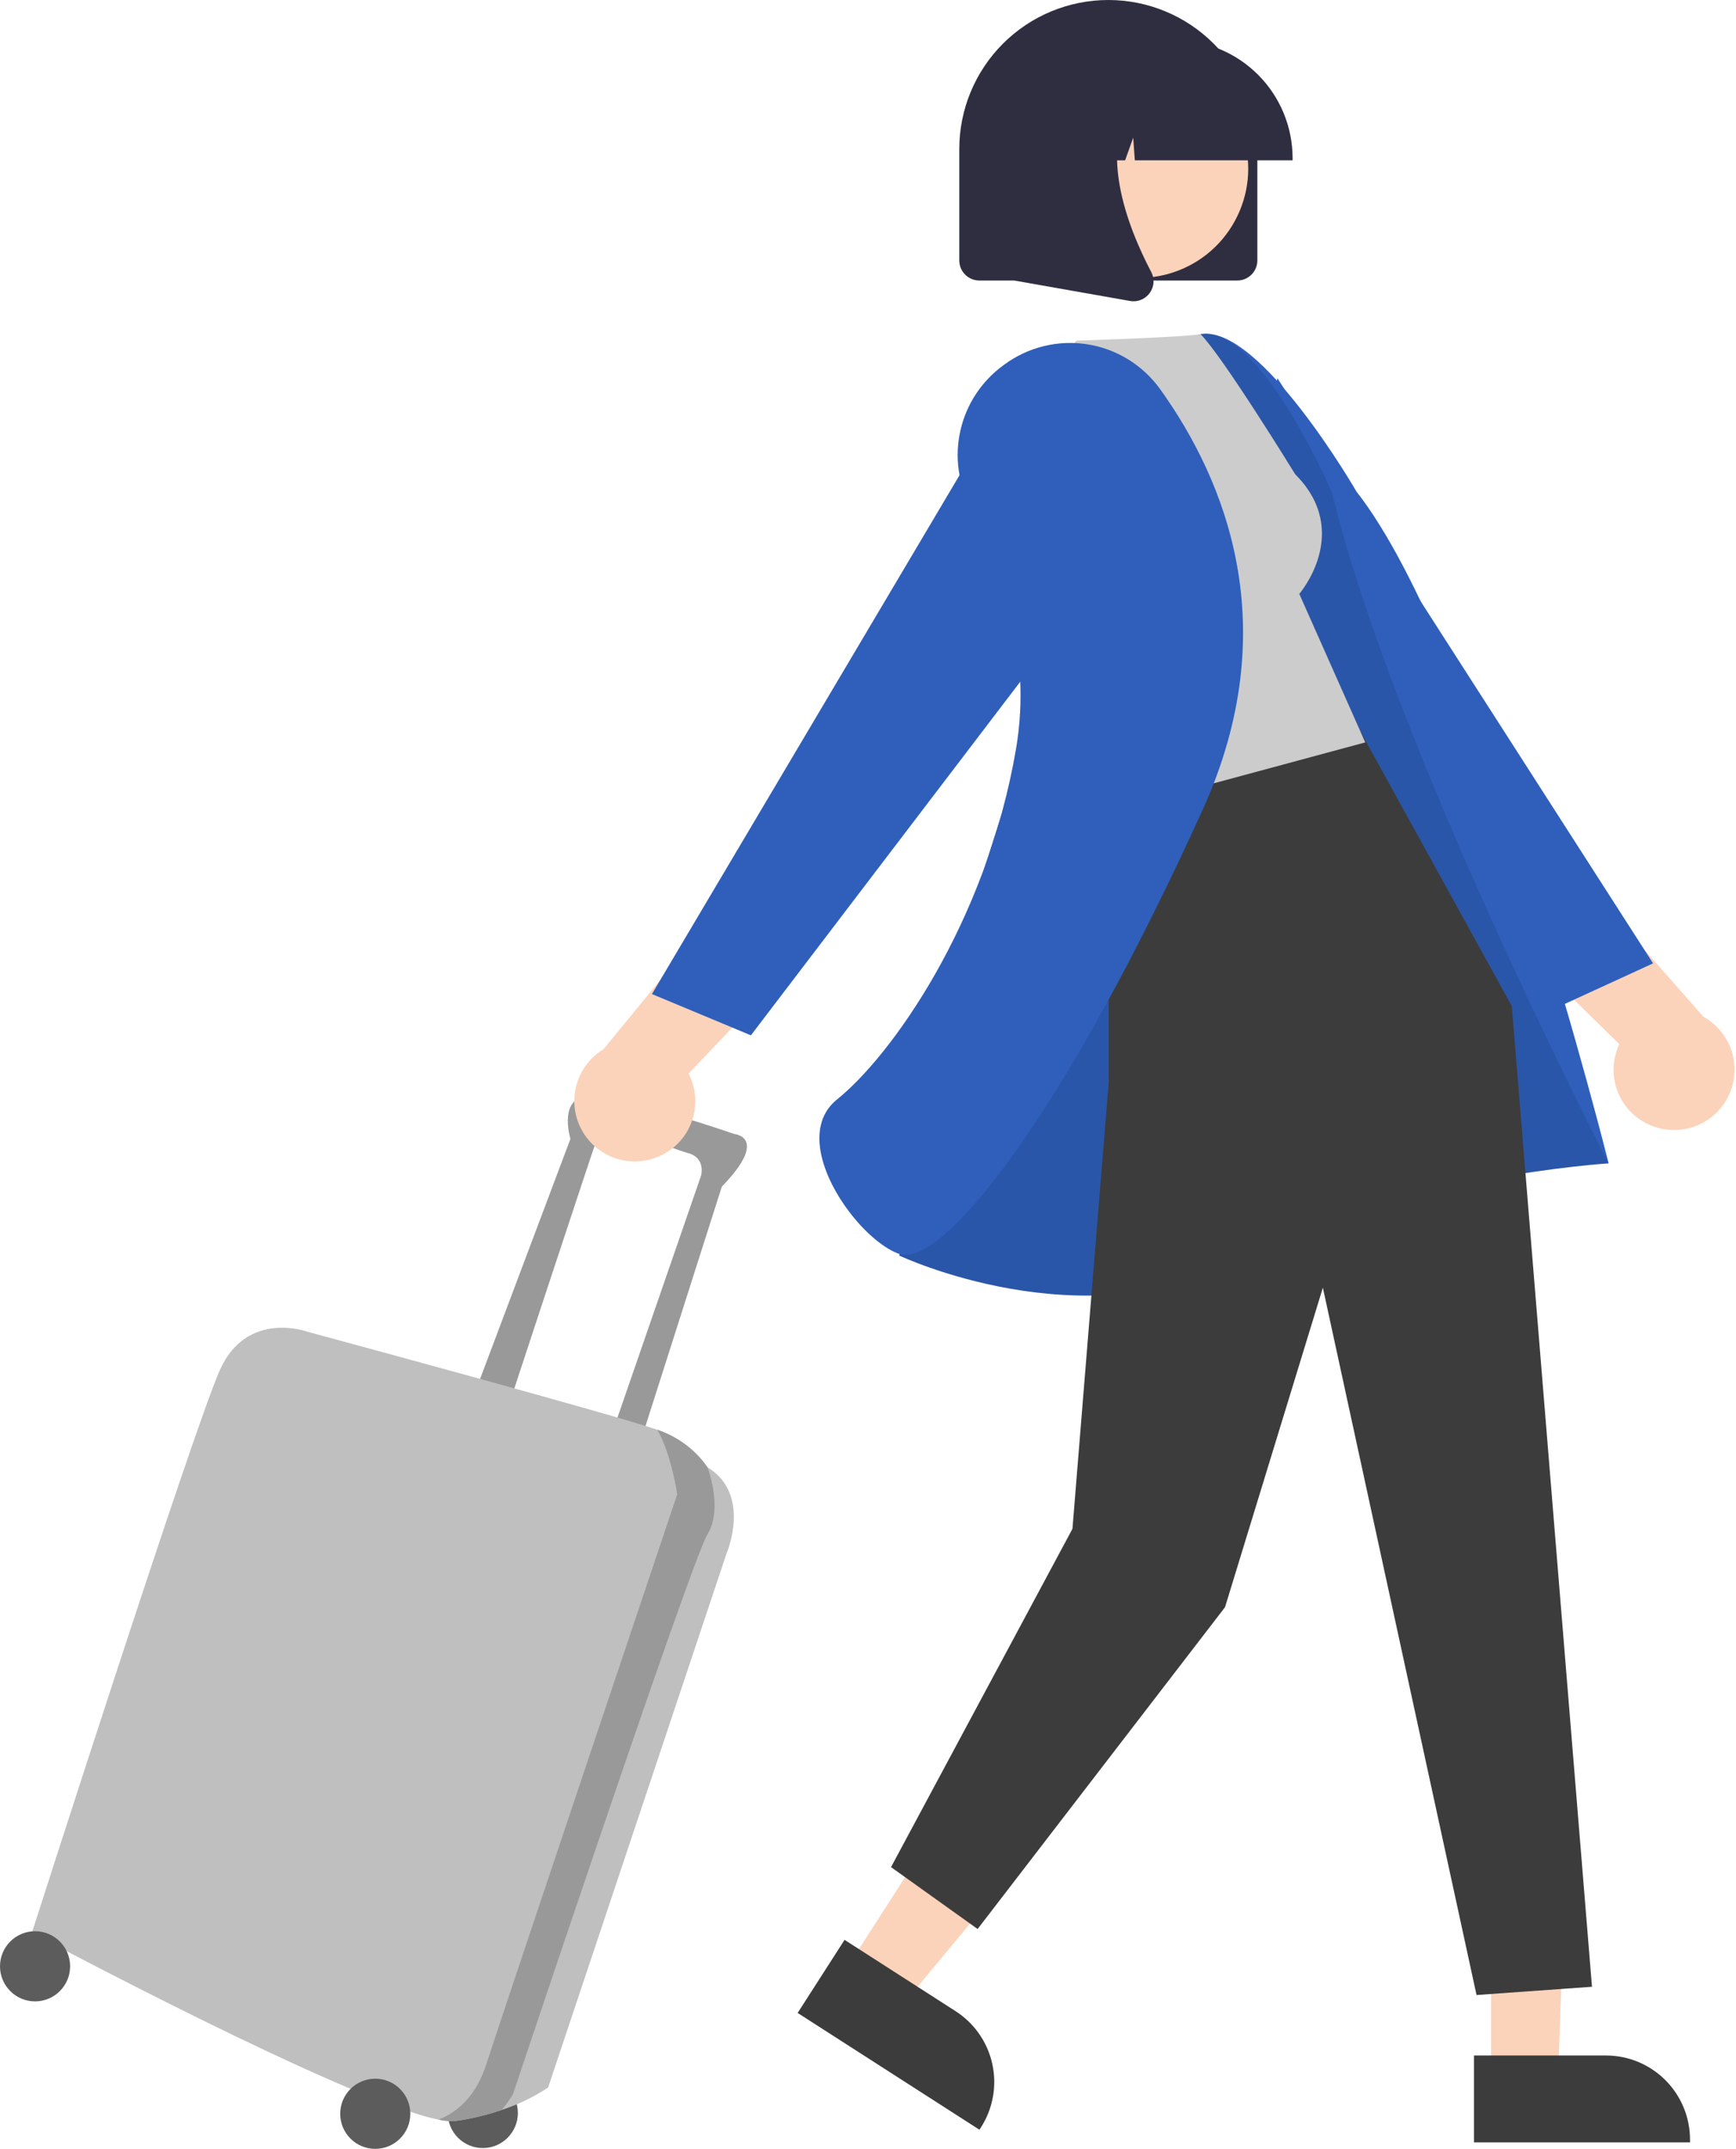
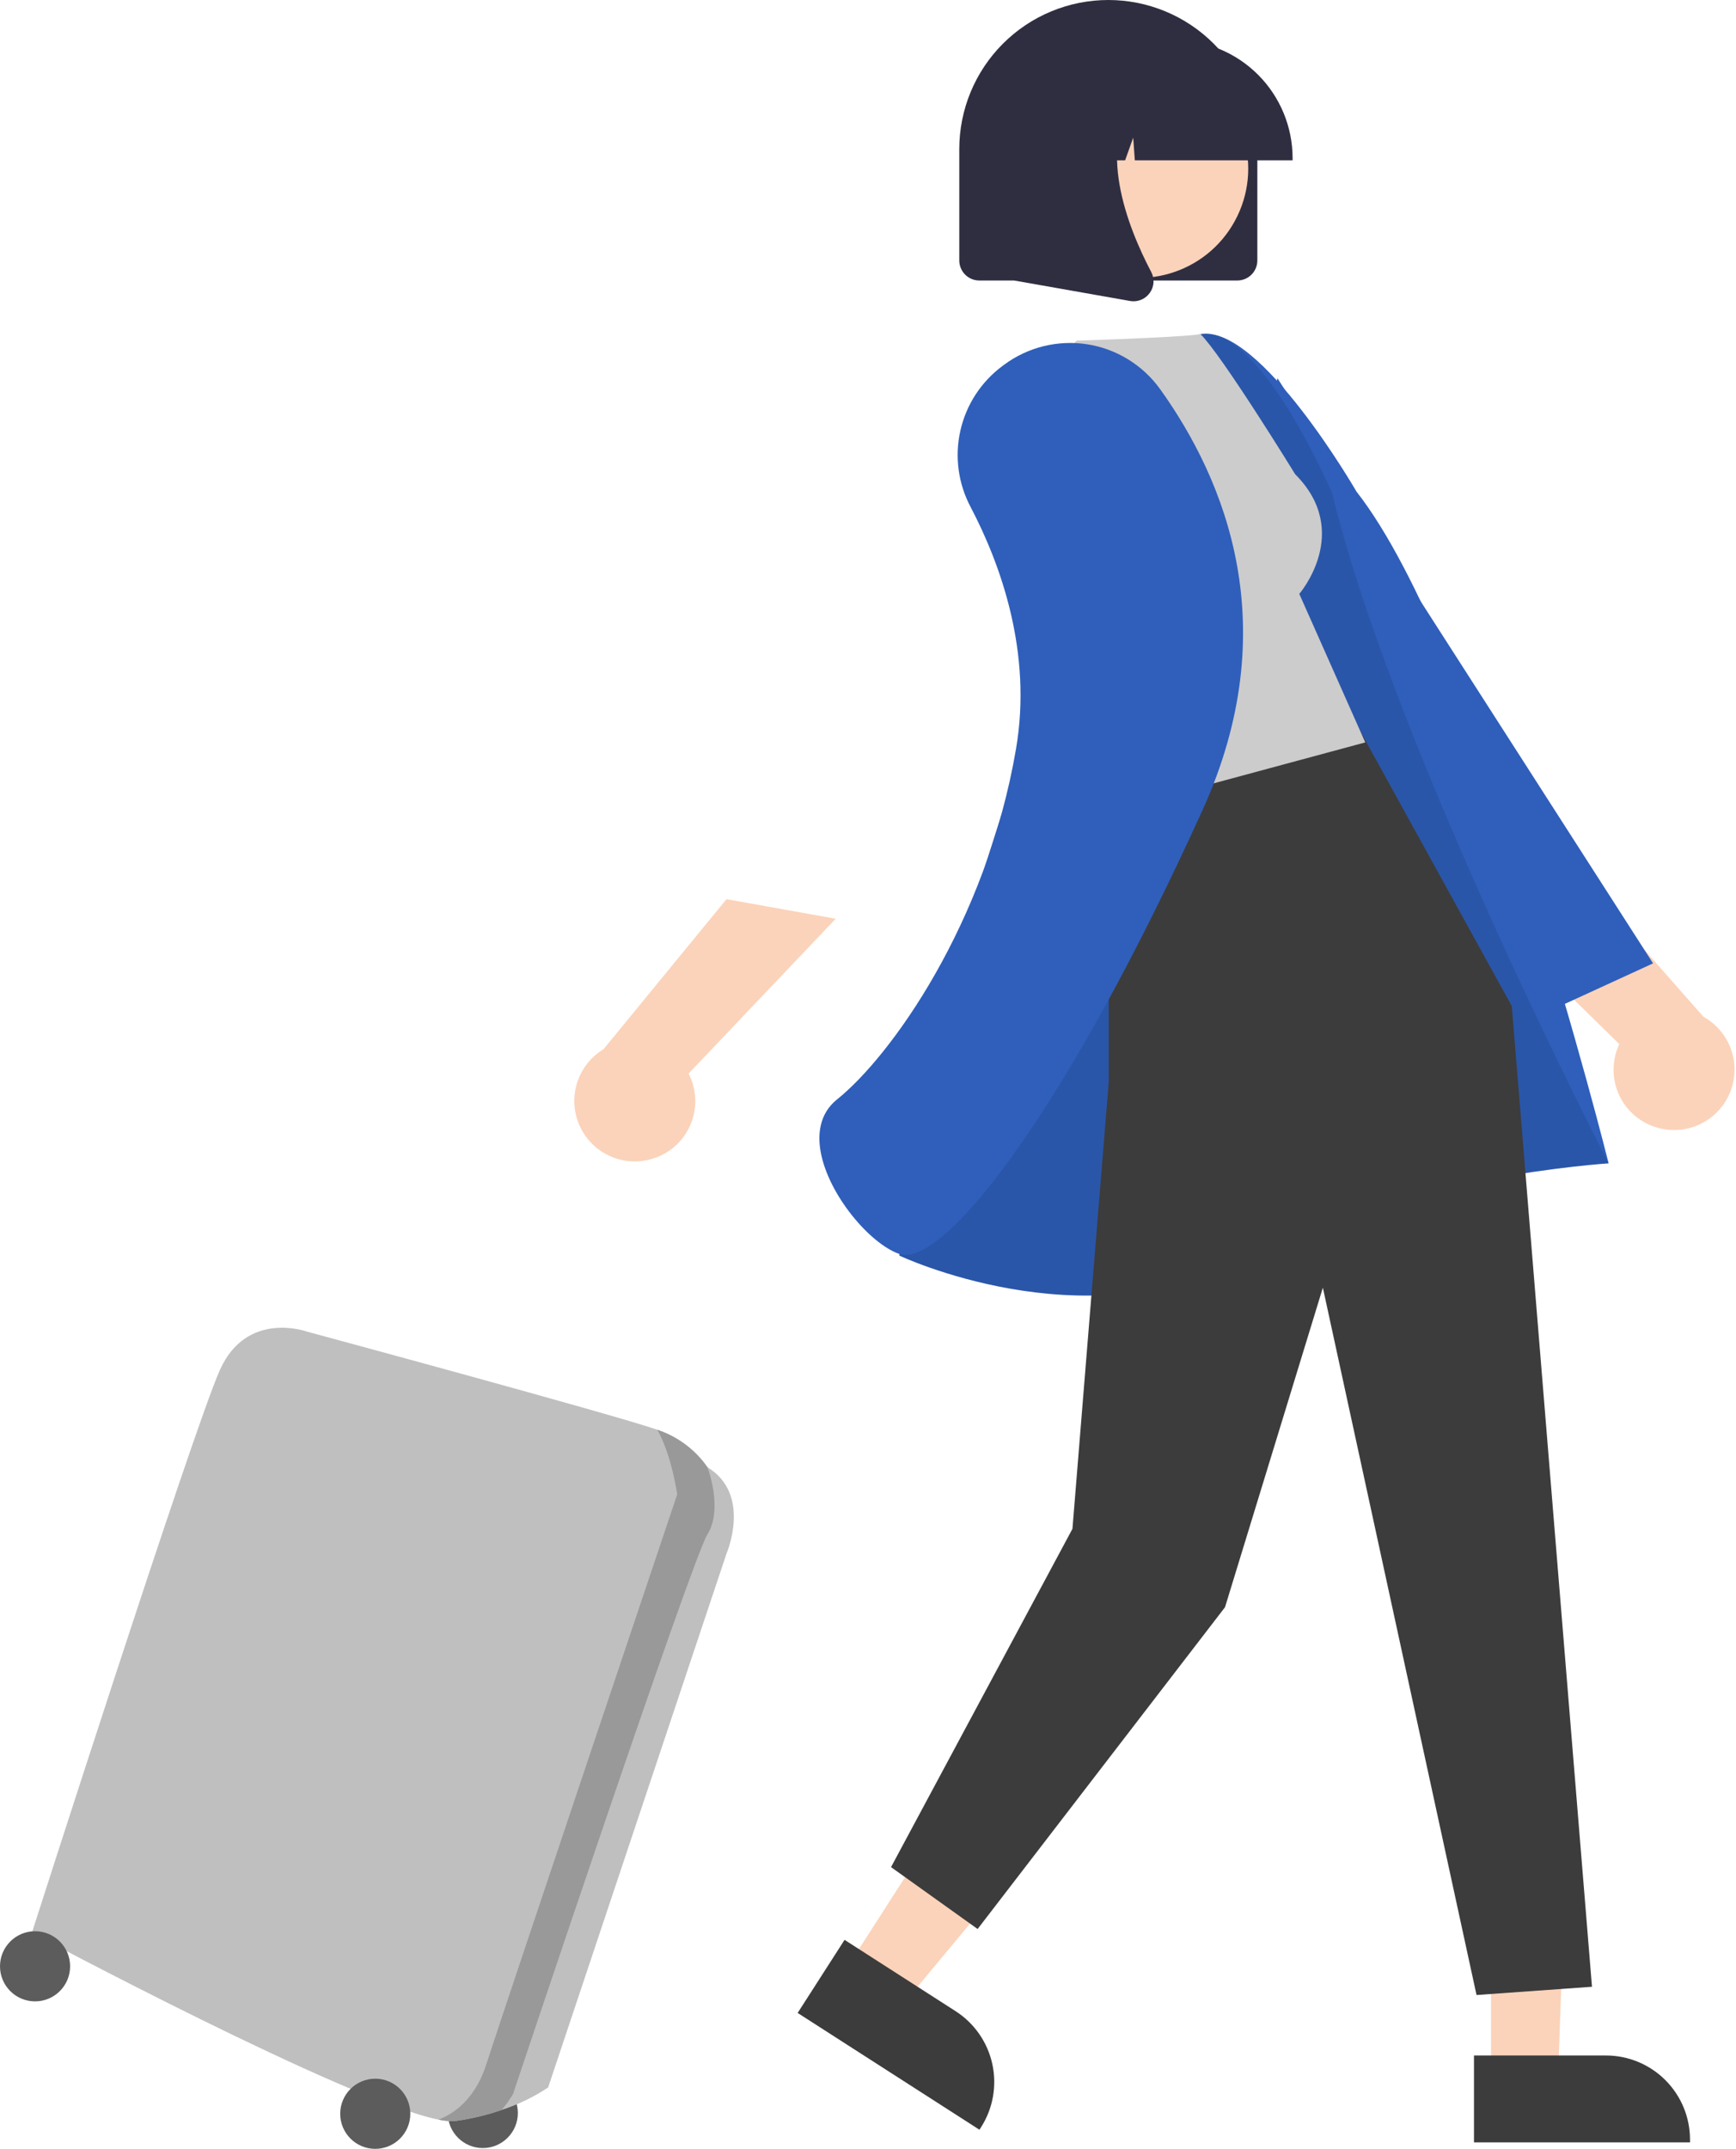
<svg xmlns="http://www.w3.org/2000/svg" width="194" height="240" viewBox="0 0 194 240" fill="none">
  <path d="M185.276 125.965C186.869 126.407 188.568 126.25 190.053 125.523C191.537 124.796 192.703 123.55 193.33 122.021C193.957 120.492 194.001 118.786 193.455 117.226C192.908 115.666 191.808 114.361 190.363 113.559L176.033 97.301L163.912 99.919L180.959 116.617C180.54 117.505 180.321 118.473 180.317 119.455C180.313 120.437 180.524 121.407 180.936 122.299C181.347 123.19 181.949 123.98 182.699 124.613C183.449 125.247 184.329 125.708 185.276 125.965Z" fill="#FBD3BA" />
  <path d="M138.129 67.761L173.846 112.594L184.733 107.596L142.752 42.237L138.129 67.761Z" fill="#2F5FBB" />
  <path d="M53.955 239.911C56.118 239.911 57.872 238.157 57.872 235.994C57.872 233.83 56.118 232.076 53.955 232.076C51.791 232.076 50.037 233.83 50.037 235.994C50.037 238.157 51.791 239.911 53.955 239.911Z" fill="#5C5C5C" />
-   <path d="M56.803 157.111C56.803 157.111 66.063 128.976 66.775 127.017C67.487 125.059 74.966 128.264 76.925 128.798C78.883 129.332 78.349 131.291 78.349 131.291L68.377 160.138L71.404 161.562L80.664 132.537C86.006 127.017 82.088 126.661 82.088 126.661C82.088 126.661 70.692 122.744 66.419 122.388C62.145 122.032 63.748 127.196 63.748 127.196L53.42 154.618L56.803 157.111Z" fill="#999999" />
  <path d="M79.06 163.877L79.058 163.875C77.745 161.991 75.879 160.561 73.718 159.782C73.642 159.753 73.553 159.721 73.451 159.686C68.546 157.971 34.366 148.742 34.366 148.742C34.366 148.742 27.599 146.249 24.572 153.015C21.545 159.782 3.561 215.873 3.561 215.873C3.561 215.873 38.736 234.683 48.99 236.731C49.623 236.884 50.277 236.935 50.926 236.884C52.669 236.643 54.385 236.233 56.049 235.661C57.889 235.061 59.64 234.215 61.254 233.145L81.197 173.493C81.197 173.493 84.046 166.904 79.06 163.877Z" fill="#BFBFBF" />
  <path d="M79.062 163.877L79.06 163.875C77.746 161.991 75.881 160.561 73.72 159.782C73.644 159.753 73.555 159.721 73.453 159.686C75.066 162.513 75.679 166.904 75.679 166.904C75.679 166.904 56.092 225.132 54.311 230.652C52.954 234.86 50.217 236.29 48.992 236.731C49.625 236.884 50.279 236.935 50.928 236.884C52.671 236.643 54.386 236.233 56.051 235.661C56.537 235.103 56.969 234.499 57.338 233.857C57.338 233.857 77.281 174.205 79.062 171.356C80.843 168.507 79.062 163.877 79.062 163.877Z" fill="#999999" />
  <path d="M41.935 240C44.099 240 45.852 238.246 45.852 236.083C45.852 233.919 44.099 232.165 41.935 232.165C39.772 232.165 38.018 233.919 38.018 236.083C38.018 238.246 39.772 240 41.935 240Z" fill="#5C5C5C" />
  <path d="M3.917 223.529C6.081 223.529 7.835 221.775 7.835 219.612C7.835 217.448 6.081 215.694 3.917 215.694C1.754 215.694 0 217.448 0 219.612C0 221.775 1.754 223.529 3.917 223.529Z" fill="#5C5C5C" />
  <path d="M72.969 129.402C71.393 129.901 69.689 129.804 68.18 129.131C66.67 128.457 65.461 127.253 64.779 125.747C64.099 124.241 63.993 122.538 64.484 120.96C64.975 119.382 66.028 118.038 67.443 117.185L81.185 100.427L93.392 102.612L76.95 119.906C77.4 120.778 77.654 121.739 77.693 122.72C77.732 123.701 77.556 124.678 77.176 125.583C76.797 126.489 76.223 127.3 75.496 127.96C74.769 128.619 73.906 129.112 72.969 129.402Z" fill="#FBD3BA" />
  <path d="M166.627 203.139L175.139 203.005L174.115 232.018H166.628L166.627 203.139Z" fill="#FBD3BA" />
  <path d="M164.719 229.574L179.464 229.573H179.465C181.957 229.573 184.347 230.563 186.109 232.326C187.871 234.088 188.861 236.478 188.861 238.97V239.275L164.719 239.276L164.719 229.574Z" fill="#3C3C3C" />
  <path d="M110.266 195.444L119.565 201.414L100.965 223.792L94.664 219.746L110.266 195.444Z" fill="#FBD3BA" />
  <path d="M94.38 216.657L106.788 224.623L106.789 224.624C108.886 225.97 110.362 228.095 110.893 230.53C111.424 232.965 110.966 235.511 109.619 237.608L109.454 237.865L89.139 224.822L94.38 216.657Z" fill="#3C3C3C" />
  <path d="M106.954 106.85C106.954 106.85 127.615 38.229 134.254 37.301C140.894 36.374 151.592 54.909 151.592 54.909C165.463 72.606 179.766 129.932 179.766 129.932C179.766 129.932 155.923 131.424 138.493 140.698C121.063 149.971 100.494 140.228 100.494 140.228L106.954 106.85Z" fill="#2F5FBB" />
  <path opacity="0.1" d="M106.954 106.851C106.954 106.851 127.615 38.229 134.254 37.302C140.894 36.375 148.875 55.098 148.875 55.098C155.787 83.665 179.766 129.933 179.766 129.933C179.766 129.933 155.923 131.425 138.493 140.698C121.063 149.972 100.494 140.229 100.494 140.229L106.954 106.851Z" fill="black" />
  <path d="M123.906 86.319V120.801L119.848 170.751L99.574 208.534L109.25 215.446L136.897 179.505L147.831 143.819L165.004 222.818L177.906 221.897L168.945 112.366L151.942 81.535L123.906 86.319Z" fill="#3C3C3C" />
  <path d="M144.737 52.967C151.187 59.418 145.197 66.329 145.197 66.329L152.57 82.917L123.541 90.751L113.396 45.42L120.308 38.048C134.131 37.587 134.139 37.301 134.139 37.301C136.561 39.671 144.737 52.967 144.737 52.967Z" fill="#CCCCCC" />
  <path d="M112.067 40.843C109.668 42.608 107.984 45.178 107.326 48.084C106.668 50.989 107.079 54.034 108.484 56.661C111.81 63.009 115.387 72.843 113.542 83.639C110.204 103.177 99.504 118.021 93.544 122.788C91.469 124.448 91.396 126.865 91.701 128.6C92.552 133.447 97.252 138.948 100.503 140.051C100.722 140.124 100.951 140.16 101.182 140.158C106.463 140.159 119.454 123.339 134.383 90.481C143.68 70.018 136.932 53.611 129.635 43.449C128.677 42.12 127.464 40.994 126.068 40.136C124.672 39.278 123.119 38.706 121.5 38.453C119.881 38.199 118.228 38.27 116.636 38.66C115.045 39.05 113.546 39.752 112.228 40.725L112.067 40.843Z" fill="#2F5FBB" />
-   <path d="M125.837 60.626L83.914 115.633L72.856 111.025L112.482 44.213L125.837 60.626Z" fill="#2F5FBB" />
  <path d="M138.273 31.329H109.438C108.845 31.329 108.277 31.093 107.857 30.673C107.438 30.254 107.202 29.685 107.201 29.092V16.663C107.2 14.476 107.63 12.309 108.466 10.287C109.303 8.266 110.529 6.429 112.076 4.881C113.623 3.334 115.459 2.106 117.48 1.269C119.501 0.431 121.668 0 123.856 0C126.044 0 128.21 0.431 130.231 1.269C132.252 2.106 134.089 3.334 135.635 4.881C137.182 6.429 138.409 8.266 139.245 10.287C140.081 12.309 140.511 14.476 140.51 16.663V29.092C140.51 29.685 140.274 30.254 139.854 30.673C139.435 31.093 138.866 31.329 138.273 31.329Z" fill="#2F2E41" />
  <path d="M137.992 24.686C141.227 18.769 139.052 11.35 133.135 8.115C127.218 4.88 119.799 7.055 116.564 12.972C113.329 18.89 115.504 26.309 121.421 29.543C127.338 32.778 134.758 30.603 137.992 24.686Z" fill="#FBD3BA" />
  <path d="M144.45 17.907H126.818L126.637 15.375L125.733 17.907H123.018L122.66 12.889L120.868 17.907H115.615V17.658C115.619 14.165 117.008 10.816 119.478 8.346C121.948 5.877 125.297 4.487 128.79 4.483H131.275C134.768 4.487 138.117 5.877 140.587 8.346C143.057 10.816 144.446 14.165 144.45 17.658V17.907Z" fill="#2F2E41" />
  <path d="M126.674 33.649C126.541 33.648 126.409 33.637 126.278 33.614L113.367 31.336V9.998H127.579L127.228 10.408C122.332 16.118 126.02 25.376 128.654 30.386C128.849 30.753 128.935 31.167 128.904 31.581C128.873 31.995 128.726 32.392 128.479 32.726C128.273 33.012 128.001 33.244 127.688 33.405C127.374 33.565 127.026 33.649 126.674 33.649Z" fill="#2F2E41" />
</svg>